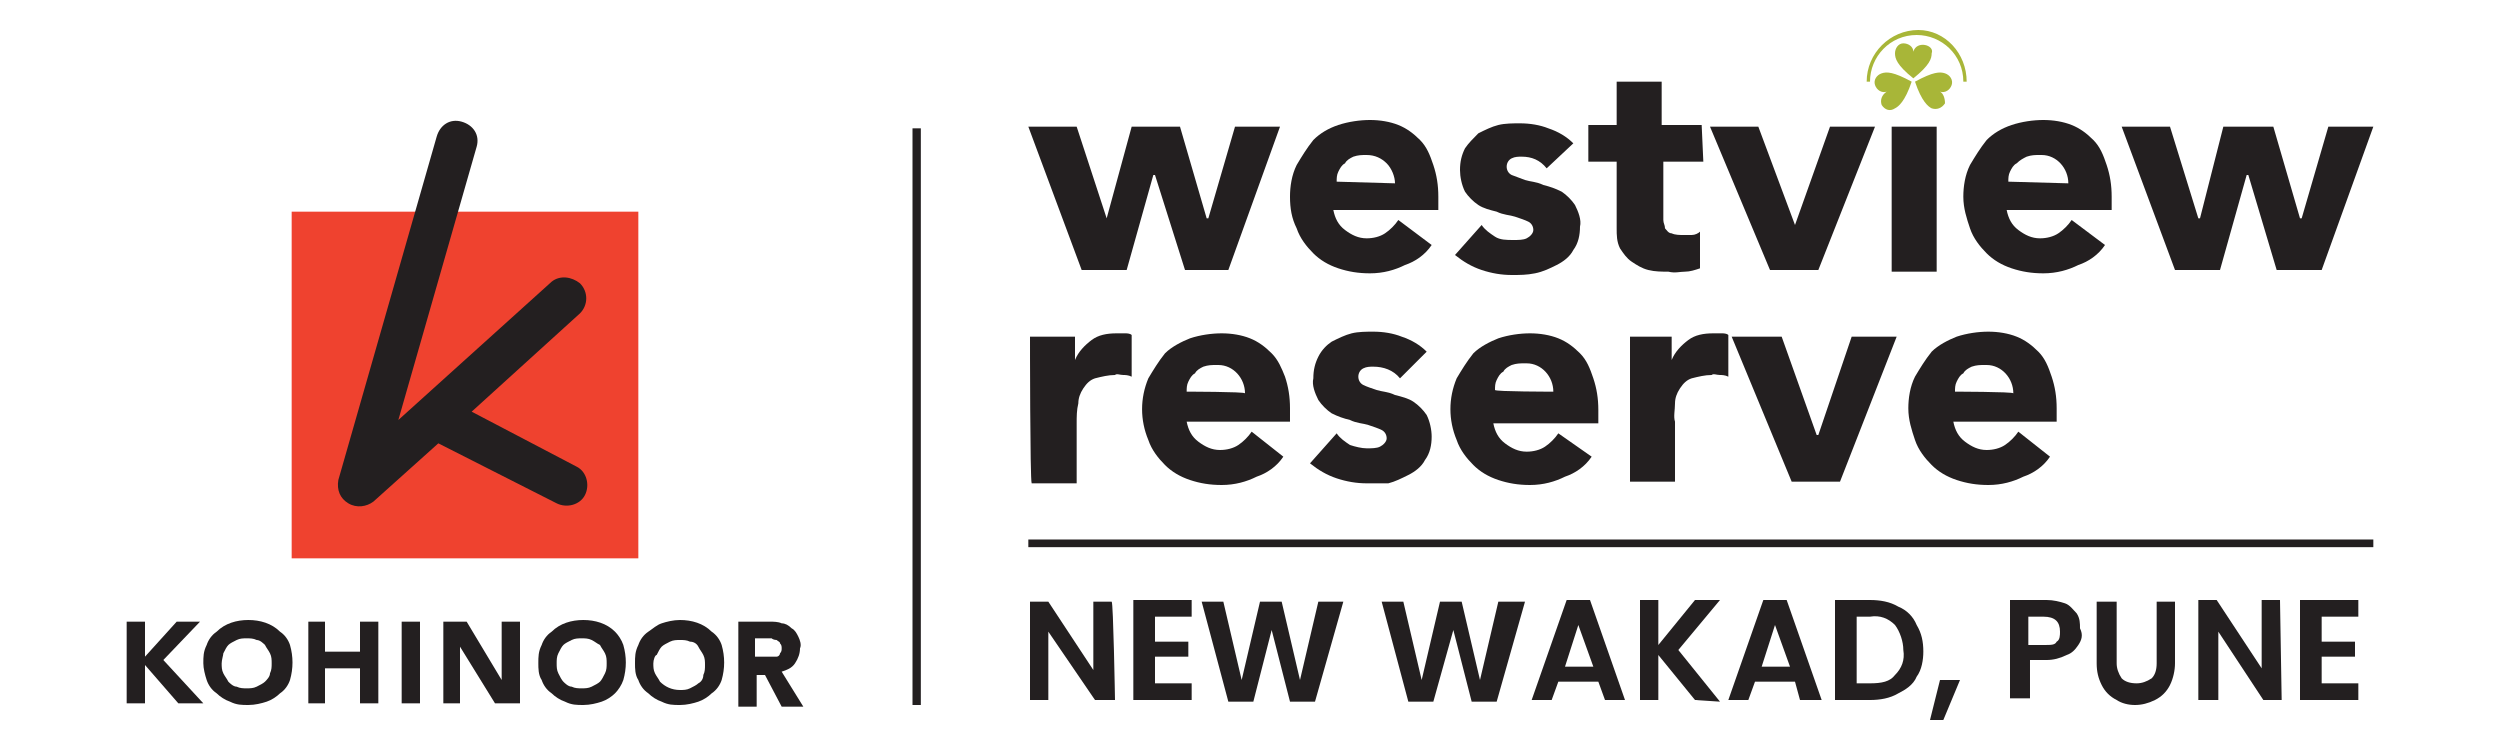
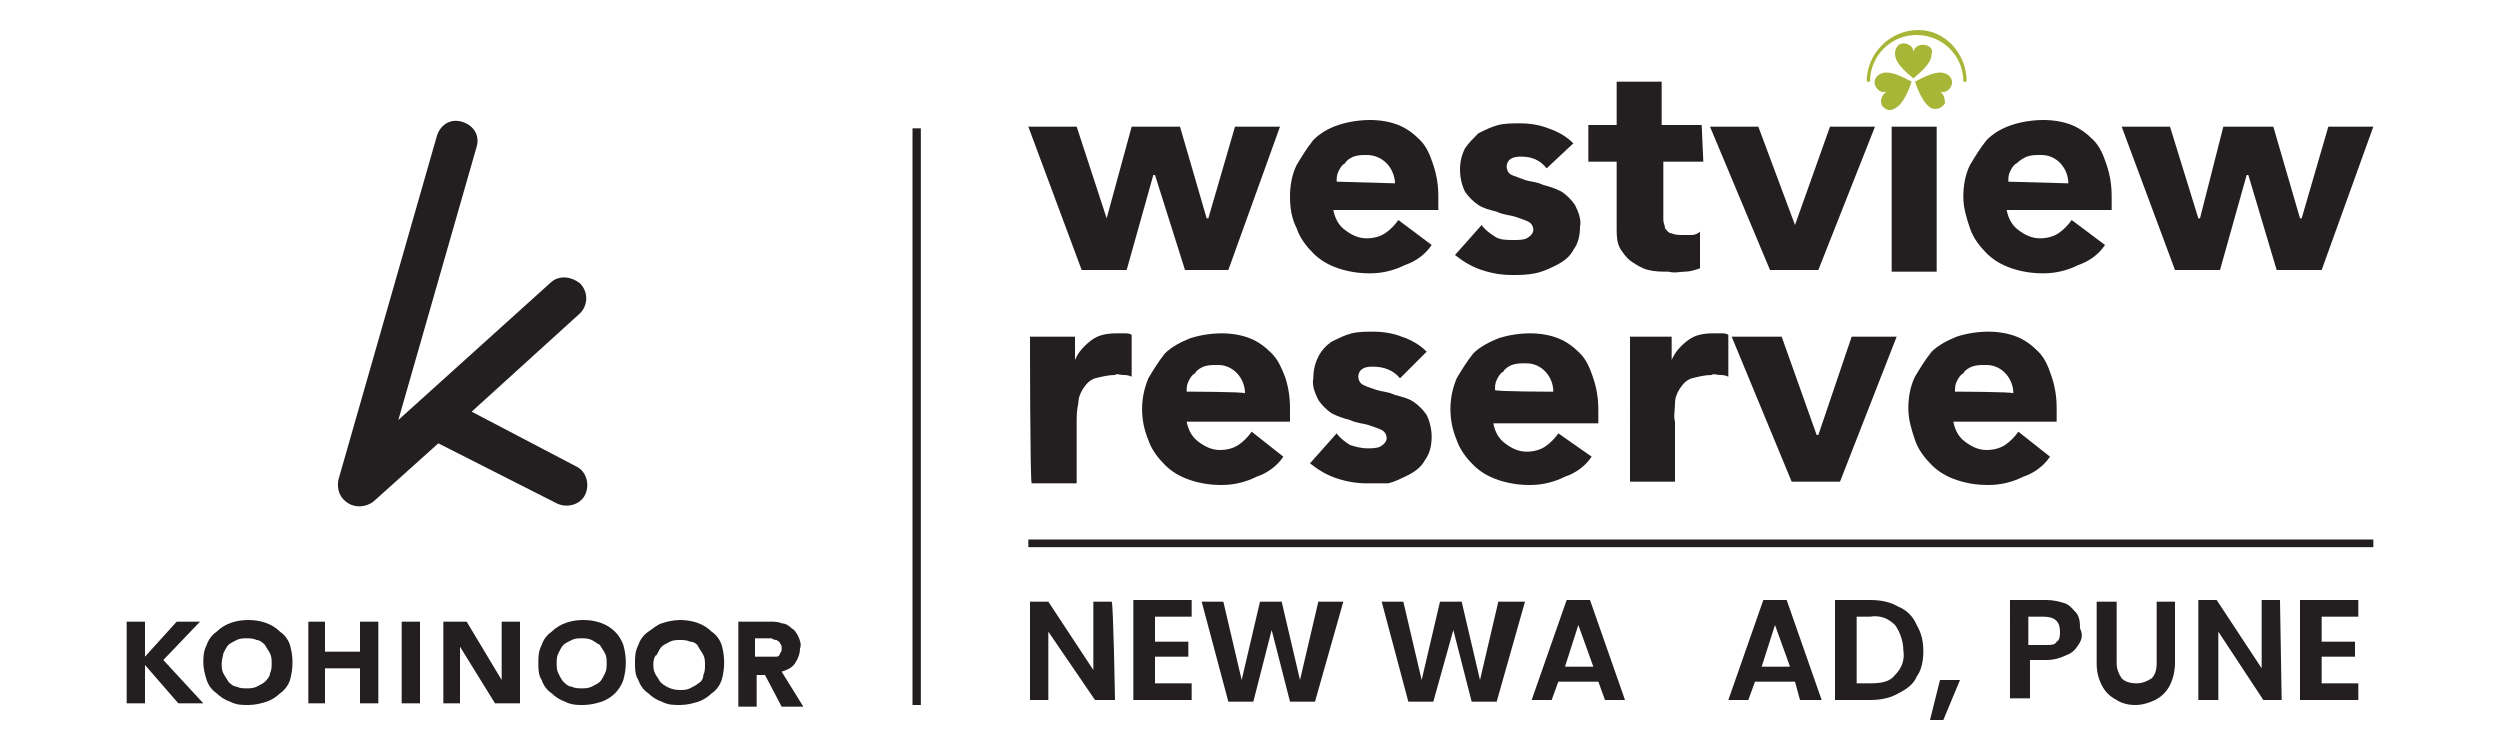
<svg xmlns="http://www.w3.org/2000/svg" version="1.1" id="Layer_1" x="0px" y="0px" viewBox="0 0 150 45" style="enable-background:new 0 0 150 45;" xml:space="preserve">
  <style type="text/css">
	.st0{fill:none;stroke:#231F20;stroke-width:0.46;stroke-miterlimit:10;}
	.st1{fill:#231F20;}
	.st2{fill:#A8B638;}
	.st3{fill:#EF422F;}
	.st4{fill:none;stroke:#231F20;stroke-width:0.5;stroke-miterlimit:10;}
</style>
  <g>
    <g>
      <polygon class="st0" points="61.7,32.6 142.4,32.6 142.4,32.6   " />
      <g>
        <path class="st1" d="M61.8,20.2h2.7v1.4h0c0.2-0.5,0.6-0.9,1-1.2c0.4-0.3,0.9-0.4,1.5-0.4h0.5c0.1,0,0.3,0,0.4,0.1v2.5     c-0.2-0.1-0.4-0.1-0.5-0.1c-0.2,0-0.4-0.1-0.5,0c-0.4,0-0.8,0.1-1.2,0.2c-0.3,0.1-0.5,0.3-0.7,0.6c-0.2,0.3-0.3,0.6-0.3,0.9     c-0.1,0.4-0.1,0.8-0.1,1.2v3.6h-2.7C61.8,28.8,61.8,20.2,61.8,20.2z" />
        <path class="st1" d="M77,27.4c-0.4,0.6-1,1-1.6,1.2c-0.6,0.3-1.3,0.5-2.1,0.5c-0.7,0-1.3-0.1-1.9-0.3c-0.6-0.2-1.1-0.5-1.5-0.9     c-0.4-0.4-0.8-0.9-1-1.5c-0.5-1.2-0.5-2.5,0-3.7c0.3-0.5,0.6-1,1-1.5c0.4-0.4,1-0.7,1.5-0.9c0.6-0.2,1.3-0.3,1.9-0.3     c0.6,0,1.2,0.1,1.7,0.3c0.5,0.2,0.9,0.5,1.3,0.9c0.4,0.4,0.6,0.9,0.8,1.4c0.2,0.6,0.3,1.2,0.3,1.9v0.8h-6.2     c0.1,0.5,0.3,0.9,0.7,1.2c0.4,0.3,0.8,0.5,1.3,0.5c0.4,0,0.8-0.1,1.1-0.3c0.3-0.2,0.6-0.5,0.8-0.8L77,27.4z M74.7,23.6     c0-0.9-0.7-1.7-1.6-1.7c0,0-0.1,0-0.1,0c-0.3,0-0.5,0-0.8,0.1c-0.2,0.1-0.4,0.2-0.5,0.4c-0.2,0.1-0.3,0.3-0.4,0.5     c-0.1,0.2-0.1,0.4-0.1,0.6C71.1,23.5,74.7,23.5,74.7,23.6L74.7,23.6z" />
        <path class="st1" d="M84,22.7C83.6,22.2,83,22,82.4,22c-0.2,0-0.4,0-0.6,0.1c-0.2,0.1-0.3,0.3-0.3,0.5c0,0.2,0.1,0.4,0.3,0.5     c0.2,0.1,0.5,0.2,0.8,0.3c0.3,0.1,0.7,0.1,1.1,0.3c0.4,0.1,0.8,0.2,1.1,0.4c0.3,0.2,0.6,0.5,0.8,0.8c0.2,0.4,0.3,0.9,0.3,1.3     c0,0.5-0.1,1-0.4,1.4c-0.2,0.4-0.6,0.7-1,0.9c-0.4,0.2-0.8,0.4-1.2,0.5C82.9,29,82.4,29,82,29c-0.6,0-1.2-0.1-1.8-0.3     c-0.6-0.2-1.1-0.5-1.6-0.9l1.6-1.8c0.2,0.3,0.5,0.5,0.8,0.7c0.3,0.1,0.7,0.2,1,0.2c0.3,0,0.6,0,0.8-0.1c0.2-0.1,0.4-0.3,0.4-0.5     c0-0.2-0.1-0.4-0.3-0.5c-0.2-0.1-0.5-0.2-0.8-0.3c-0.3-0.1-0.7-0.1-1.1-0.3c-0.4-0.1-0.7-0.2-1.1-0.4c-0.3-0.2-0.6-0.5-0.8-0.8     c-0.2-0.4-0.4-0.9-0.3-1.3c0-0.5,0.1-0.9,0.3-1.3c0.2-0.4,0.5-0.7,0.8-0.9c0.4-0.2,0.8-0.4,1.2-0.5c0.4-0.1,0.9-0.1,1.3-0.1     c0.6,0,1.2,0.1,1.7,0.3c0.6,0.2,1.1,0.5,1.5,0.9L84,22.7z" />
        <path class="st1" d="M95.5,27.4c-0.4,0.6-1,1-1.6,1.2c-0.6,0.3-1.3,0.5-2.1,0.5c-0.7,0-1.3-0.1-1.9-0.3c-0.6-0.2-1.1-0.5-1.5-0.9     c-0.4-0.4-0.8-0.9-1-1.5c-0.5-1.2-0.5-2.5,0-3.7c0.3-0.5,0.6-1,1-1.5c0.4-0.4,1-0.7,1.5-0.9c0.6-0.2,1.3-0.3,1.9-0.3     c0.6,0,1.2,0.1,1.7,0.3c0.5,0.2,0.9,0.5,1.3,0.9c0.4,0.4,0.6,0.9,0.8,1.5c0.2,0.6,0.3,1.2,0.3,1.9v0.8h-6.3     c0.1,0.5,0.3,0.9,0.7,1.2c0.4,0.3,0.8,0.5,1.3,0.5c0.4,0,0.8-0.1,1.1-0.3c0.3-0.2,0.6-0.5,0.8-0.8L95.5,27.4z M93.2,23.5     c0-0.9-0.7-1.7-1.6-1.7c0,0,0,0-0.1,0c-0.3,0-0.5,0-0.8,0.1c-0.2,0.1-0.4,0.2-0.5,0.4c-0.2,0.1-0.3,0.3-0.4,0.5     c-0.1,0.2-0.1,0.4-0.1,0.6C89.7,23.5,93.2,23.5,93.2,23.5z" />
        <path class="st1" d="M97.6,20.2h2.7v1.4h0c0.2-0.5,0.6-0.9,1-1.2c0.4-0.3,0.9-0.4,1.5-0.4h0.5c0.1,0,0.3,0,0.4,0.1v2.5     c-0.2-0.1-0.4-0.1-0.5-0.1c-0.2,0-0.4-0.1-0.5,0c-0.4,0-0.8,0.1-1.2,0.2c-0.3,0.1-0.5,0.3-0.7,0.6c-0.2,0.3-0.3,0.6-0.3,0.9     c0,0.4-0.1,0.8,0,1.1v3.6h-2.7V20.2z" />
        <polygon class="st1" points="103.9,20.2 106.9,20.2 109,26.1 109.1,26.1 111.1,20.2 113.8,20.2 110.4,28.9 107.5,28.9    " />
        <path class="st1" d="M123,27.4c-0.4,0.6-1,1-1.6,1.2c-0.6,0.3-1.3,0.5-2.1,0.5c-0.7,0-1.3-0.1-1.9-0.3c-0.6-0.2-1.1-0.5-1.5-0.9     c-0.4-0.4-0.8-0.9-1-1.5c-0.2-0.6-0.4-1.2-0.4-1.9c0-0.6,0.1-1.3,0.4-1.9c0.3-0.5,0.6-1,1-1.5c0.4-0.4,1-0.7,1.5-0.9     c0.6-0.2,1.3-0.3,1.9-0.3c0.6,0,1.2,0.1,1.7,0.3c0.5,0.2,0.9,0.5,1.3,0.9c0.4,0.4,0.6,0.9,0.8,1.5c0.2,0.6,0.3,1.2,0.3,1.9v0.8     h-6.2c0.1,0.5,0.3,0.9,0.7,1.2c0.4,0.3,0.8,0.5,1.3,0.5c0.4,0,0.8-0.1,1.1-0.3c0.3-0.2,0.6-0.5,0.8-0.8L123,27.4z M120.8,23.6     c0-0.9-0.7-1.7-1.6-1.7c0,0-0.1,0-0.1,0c-0.3,0-0.5,0-0.8,0.1c-0.2,0.1-0.4,0.2-0.5,0.4c-0.2,0.1-0.3,0.3-0.4,0.5     c-0.1,0.2-0.1,0.4-0.1,0.6C117.1,23.5,120.8,23.5,120.8,23.6L120.8,23.6z" />
      </g>
      <g>
        <path class="st2" d="M114.8,3.1c0-0.3-0.3-0.5-0.6-0.5c-0.3,0-0.5,0.3-0.5,0.6c0,0.3,0.1,0.7,1.1,1.5c1-0.8,1.1-1.2,1.1-1.5     C116.1,2.7,115,2.4,114.8,3.1" />
        <path class="st2" d="M116.4,5.5c0.3,0.1,0.6-0.1,0.7-0.4c0.1-0.3-0.1-0.6-0.4-0.7c-0.3-0.1-0.7-0.1-1.8,0.5     c0.4,1.2,0.8,1.5,1,1.6c0.3,0.1,0.6,0,0.8-0.3C116.7,5.9,116.6,5.6,116.4,5.5" />
        <path class="st2" d="M113.2,5.5c-0.3,0.1-0.6-0.1-0.7-0.4c-0.1-0.3,0.1-0.6,0.4-0.7l0,0c0.3-0.1,0.7-0.1,1.8,0.5     c-0.4,1.2-0.8,1.5-1,1.6c-0.3,0.2-0.6,0.1-0.8-0.2C112.8,6,112.9,5.7,113.2,5.5C113.2,5.5,113.2,5.5,113.2,5.5" />
        <path class="st2" d="M118,4.9h-0.2c0-1.6-1.3-2.8-2.8-2.8c-1.6,0-2.8,1.3-2.8,2.8h-0.2c0-1.7,1.4-3.1,3.1-3.1     C116.7,1.8,118,3.2,118,4.9" />
        <polygon class="st1" points="61.7,7.6 64.6,7.6 66.4,13.1 66.4,13.1 67.9,7.6 70.8,7.6 72.4,13.1 72.5,13.1 74.1,7.6 76.8,7.6      73.7,16.2 71.1,16.2 69.3,10.5 69.2,10.5 67.6,16.2 64.9,16.2    " />
        <path class="st1" d="M85.9,14.7c-0.4,0.6-1,1-1.6,1.2c-0.6,0.3-1.3,0.5-2.1,0.5c-0.7,0-1.3-0.1-1.9-0.3c-0.6-0.2-1.1-0.5-1.5-0.9     c-0.4-0.4-0.8-0.9-1-1.5c-0.3-0.6-0.4-1.2-0.4-1.9c0-0.6,0.1-1.3,0.4-1.9c0.3-0.5,0.6-1,1-1.5c0.4-0.4,0.9-0.7,1.5-0.9     c0.6-0.2,1.3-0.3,1.9-0.3c0.6,0,1.2,0.1,1.7,0.3c0.5,0.2,0.9,0.5,1.3,0.9c0.4,0.4,0.6,0.9,0.8,1.5c0.2,0.6,0.3,1.2,0.3,1.9v0.8     H80c0.1,0.5,0.3,0.9,0.7,1.2c0.4,0.3,0.8,0.5,1.3,0.5c0.4,0,0.8-0.1,1.1-0.3c0.3-0.2,0.6-0.5,0.8-0.8L85.9,14.7z M83.7,11     c0-0.4-0.2-0.9-0.5-1.2c-0.3-0.3-0.7-0.5-1.2-0.5c-0.3,0-0.5,0-0.8,0.1c-0.2,0.1-0.4,0.2-0.5,0.4c-0.2,0.1-0.3,0.3-0.4,0.5     c-0.1,0.2-0.1,0.4-0.1,0.6L83.7,11L83.7,11z" />
        <path class="st1" d="M92.8,10.1c-0.4-0.5-0.9-0.7-1.5-0.7c-0.2,0-0.4,0-0.6,0.1c-0.2,0.1-0.3,0.3-0.3,0.5c0,0.2,0.1,0.4,0.3,0.5     c0.3,0.1,0.5,0.2,0.8,0.3c0.3,0.1,0.7,0.1,1.1,0.3c0.4,0.1,0.7,0.2,1.1,0.4c0.3,0.2,0.6,0.5,0.8,0.8c0.2,0.4,0.4,0.9,0.3,1.3     c0,0.5-0.1,1-0.4,1.4c-0.2,0.4-0.6,0.7-1,0.9c-0.4,0.2-0.8,0.4-1.3,0.5c-0.5,0.1-0.9,0.1-1.4,0.1c-0.6,0-1.2-0.1-1.8-0.3     c-0.6-0.2-1.1-0.5-1.6-0.9l1.6-1.8c0.2,0.3,0.5,0.5,0.8,0.7c0.3,0.2,0.7,0.2,1.1,0.2c0.3,0,0.6,0,0.8-0.1     c0.2-0.1,0.4-0.3,0.4-0.5c0-0.2-0.1-0.4-0.3-0.5c-0.2-0.1-0.5-0.2-0.8-0.3c-0.3-0.1-0.7-0.1-1.1-0.3c-0.4-0.1-0.8-0.2-1.1-0.4     c-0.3-0.2-0.6-0.5-0.8-0.8c-0.2-0.4-0.3-0.9-0.3-1.3c0-0.5,0.1-0.9,0.3-1.3c0.2-0.3,0.5-0.6,0.8-0.9c0.4-0.2,0.8-0.4,1.2-0.5     c0.4-0.1,0.9-0.1,1.3-0.1c0.6,0,1.2,0.1,1.7,0.3c0.6,0.2,1.1,0.5,1.5,0.9L92.8,10.1z" />
        <path class="st1" d="M102.2,9.7h-2.4v2.9c0,0.2,0,0.4,0,0.6c0,0.2,0.1,0.3,0.1,0.5c0.1,0.1,0.2,0.3,0.4,0.3     c0.2,0.1,0.5,0.1,0.7,0.1c0.2,0,0.4,0,0.5,0c0.2,0,0.4-0.1,0.5-0.2v2.2c-0.3,0.1-0.6,0.2-0.9,0.2c-0.3,0-0.6,0.1-1,0     c-0.4,0-0.8,0-1.2-0.1c-0.4-0.1-0.7-0.3-1-0.5c-0.3-0.2-0.5-0.5-0.7-0.8c-0.2-0.4-0.2-0.8-0.2-1.2V9.7h-1.7V7.5h1.7V4.9h2.7v2.6     h2.4L102.2,9.7L102.2,9.7z" />
        <polygon class="st1" points="102.6,7.6 105.5,7.6 107.7,13.5 107.7,13.5 109.8,7.6 112.5,7.6 109.1,16.2 106.2,16.2    " />
        <rect x="113.5" y="7.6" class="st1" width="2.7" height="8.7" />
        <path class="st1" d="M126.3,14.7c-0.4,0.6-1,1-1.6,1.2c-0.6,0.3-1.3,0.5-2.1,0.5c-0.7,0-1.3-0.1-1.9-0.3     c-0.6-0.2-1.1-0.5-1.5-0.9c-0.4-0.4-0.8-0.9-1-1.5c-0.2-0.6-0.4-1.2-0.4-1.9c0-0.6,0.1-1.3,0.4-1.9c0.3-0.5,0.6-1,1-1.5     c0.4-0.4,0.9-0.7,1.5-0.9c0.6-0.2,1.3-0.3,1.9-0.3c0.6,0,1.2,0.1,1.7,0.3c0.5,0.2,0.9,0.5,1.3,0.9c0.4,0.4,0.6,0.9,0.8,1.5     c0.2,0.6,0.3,1.2,0.3,1.9v0.8h-6.3c0.1,0.5,0.3,0.9,0.7,1.2c0.4,0.3,0.8,0.5,1.3,0.5c0.4,0,0.8-0.1,1.1-0.3     c0.3-0.2,0.6-0.5,0.8-0.8L126.3,14.7z M124.1,11c0-0.9-0.7-1.7-1.6-1.7c0,0-0.1,0-0.1,0c-0.3,0-0.5,0-0.8,0.1     c-0.2,0.1-0.4,0.2-0.6,0.4c-0.2,0.1-0.3,0.3-0.4,0.5c-0.1,0.2-0.1,0.4-0.1,0.6L124.1,11L124.1,11z" />
        <polygon class="st1" points="127.3,7.6 130.2,7.6 131.9,13.1 132,13.1 133.4,7.6 136.4,7.6 138,13.1 138.1,13.1 139.7,7.6      142.4,7.6 139.3,16.2 136.6,16.2 134.9,10.5 134.8,10.5 133.2,16.2 130.5,16.2    " />
      </g>
      <g>
        <path class="st1" d="M66.9,42h-1.2l-2.8-4.1V42h-1.1v-5.9h1.1l2.7,4.1v-4.1h1.1C66.8,36.1,66.9,42,66.9,42z" />
        <path class="st1" d="M69.3,37v1.5h2v0.9h-2V41h2.2v1H68V36h3.5v1C71.5,37,69.3,37,69.3,37z" />
        <path class="st1" d="M80.6,36.1l-1.7,6h-1.5l-1.1-4.3l-1.1,4.3h-1.5l-1.6-6h1.3l1.1,4.7l1.1-4.7h1.3l1.1,4.7l1.1-4.7H80.6z" />
        <path class="st1" d="M91.5,36.1l-1.7,6h-1.5l-1.1-4.3L86,42.1h-1.5l-1.6-6h1.3l1.1,4.7l1.1-4.7h1.3l1.1,4.7l1.1-4.7H91.5z" />
        <path class="st1" d="M95.9,40.9h-2.4l-0.4,1.1h-1.2l2.1-6h1.4l2.1,6h-1.2L95.9,40.9z M95.6,40l-0.9-2.5L93.9,40H95.6z" />
-         <path class="st1" d="M101.7,42l-2.2-2.7V42h-1.1v-6h1.1v2.7l2.2-2.7h1.5l-2.5,3l2.5,3.1C103.2,42.1,101.7,42,101.7,42z" />
        <path class="st1" d="M107.7,40.9h-2.4l-0.4,1.1h-1.2l2.1-6h1.4l2.1,6h-1.3L107.7,40.9z M107.4,40l-0.9-2.5l-0.8,2.5H107.4z" />
        <path class="st1" d="M113.9,36.4c0.5,0.2,0.9,0.6,1.1,1.1c0.3,0.5,0.4,1,0.4,1.6c0,0.5-0.1,1.1-0.4,1.5c-0.2,0.5-0.7,0.8-1.1,1     c-0.5,0.3-1.1,0.4-1.7,0.4h-2.1v-6h2.1C112.8,36,113.4,36.1,113.9,36.4z M113.7,40.5c0.4-0.4,0.6-0.9,0.5-1.5     c0-0.5-0.2-1.1-0.5-1.5c-0.4-0.4-0.9-0.6-1.5-0.5h-0.8v4h0.8C112.9,41,113.4,40.9,113.7,40.5z" />
        <path class="st1" d="M117.6,40.8l-1,2.4h-0.8l0.6-2.4L117.6,40.8z" />
        <path class="st1" d="M124.7,38.7c-0.2,0.3-0.4,0.5-0.7,0.6c-0.4,0.2-0.8,0.3-1.2,0.3h-1v2.3h-1.2V36h2.2c0.4,0,0.8,0.1,1.1,0.2     c0.3,0.1,0.5,0.4,0.7,0.6c0.2,0.3,0.2,0.6,0.2,0.9C125,38.1,124.9,38.4,124.7,38.7z M123.4,38.5c0.2-0.1,0.2-0.4,0.2-0.6     c0-0.6-0.3-0.9-1-0.9h-0.9v1.7h0.9C123.1,38.7,123.3,38.7,123.4,38.5z" />
        <path class="st1" d="M127,36.1v3.7c0,0.3,0.1,0.6,0.3,0.9c0.2,0.2,0.5,0.3,0.9,0.3c0.3,0,0.6-0.1,0.9-0.3     c0.2-0.2,0.3-0.5,0.3-0.9v-3.7h1.1v3.7c0,0.4-0.1,0.9-0.3,1.3c-0.2,0.4-0.5,0.7-0.9,0.9c-0.4,0.2-0.8,0.3-1.2,0.3     c-0.4,0-0.8-0.1-1.1-0.3c-0.4-0.2-0.7-0.5-0.9-0.9c-0.2-0.4-0.3-0.8-0.3-1.3v-3.7H127z" />
        <path class="st1" d="M136.9,42h-1.1l-2.7-4.1V42h-1.2v-6h1.1l2.7,4.1V36h1.1L136.9,42z" />
        <path class="st1" d="M139.3,37v1.5h2v0.9h-2V41h2.2v1h-3.5V36h3.5v1C141.6,37,139.3,37,139.3,37z" />
      </g>
    </g>
    <g>
-       <rect x="17.5" y="12.7" class="st3" width="20.8" height="20.8" />
      <path class="st1" d="M34.6,28l-6.3-3.3l6.5-5.9c0.5-0.5,0.5-1.3,0-1.8c-0.5-0.4-1.2-0.5-1.7-0.1l-9.2,8.3l4.7-16.4    c0.2-0.7-0.2-1.3-0.9-1.5c-0.7-0.2-1.3,0.2-1.5,0.9l0,0l-5.9,20.6c-0.1,0.6,0.1,1.1,0.6,1.4c0.5,0.3,1.1,0.2,1.5-0.1l3.9-3.5    l7.1,3.6c0.6,0.3,1.4,0.1,1.7-0.5c0,0,0,0,0,0C35.4,29.1,35.2,28.3,34.6,28" />
      <polygon class="st1" points="7.6,37.3 8.7,37.3 8.7,39.4 10.6,37.3 12,37.3 9.8,39.6 12.2,42.2 10.7,42.2 8.7,39.9 8.7,42.2     7.6,42.2   " />
      <path class="st1" d="M12.2,39.8c0-0.4,0-0.7,0.2-1.1c0.1-0.3,0.3-0.6,0.6-0.8c0.5-0.5,1.2-0.7,1.9-0.7c0.7,0,1.4,0.2,1.9,0.7    c0.3,0.2,0.5,0.5,0.6,0.8c0.2,0.7,0.2,1.4,0,2.1c-0.1,0.3-0.3,0.6-0.6,0.8c-0.2,0.2-0.5,0.4-0.8,0.5c-0.3,0.1-0.7,0.2-1.1,0.2    c-0.4,0-0.7,0-1.1-0.2c-0.3-0.1-0.6-0.3-0.8-0.5c-0.3-0.2-0.5-0.5-0.6-0.8C12.3,40.5,12.2,40.1,12.2,39.8 M13.3,39.8    c0,0.2,0,0.4,0.1,0.6c0.1,0.2,0.2,0.3,0.3,0.5c0.1,0.1,0.3,0.3,0.5,0.3c0.2,0.1,0.4,0.1,0.6,0.1c0.2,0,0.4,0,0.6-0.1    c0.2-0.1,0.4-0.2,0.5-0.3c0.1-0.1,0.3-0.3,0.3-0.5c0.1-0.2,0.1-0.4,0.1-0.6c0-0.2,0-0.4-0.1-0.6c-0.1-0.2-0.2-0.3-0.3-0.5    c-0.1-0.1-0.3-0.3-0.5-0.3c-0.2-0.1-0.4-0.1-0.6-0.1c-0.2,0-0.4,0-0.6,0.1c-0.2,0.1-0.4,0.2-0.5,0.3c-0.1,0.1-0.2,0.3-0.3,0.5    C13.4,39.3,13.3,39.6,13.3,39.8" />
      <polygon class="st1" points="18.5,37.3 19.5,37.3 19.5,39.1 21.6,39.1 21.6,37.3 22.7,37.3 22.7,42.2 21.6,42.2 21.6,40.1     19.5,40.1 19.5,42.2 18.5,42.2   " />
      <rect x="24.1" y="37.3" class="st1" width="1.1" height="4.9" />
      <polygon class="st1" points="26.6,37.3 28,37.3 30.1,40.8 30.1,40.8 30.1,37.3 31.2,37.3 31.2,42.2 29.7,42.2 27.6,38.8     27.6,38.8 27.6,42.2 26.6,42.2   " />
      <path class="st1" d="M32.3,39.8c0-0.4,0-0.7,0.2-1.1c0.1-0.3,0.3-0.6,0.6-0.8c0.5-0.5,1.2-0.7,1.9-0.7c0.7,0,1.4,0.2,1.9,0.7    c0.2,0.2,0.4,0.5,0.5,0.8c0.2,0.7,0.2,1.4,0,2.1c-0.1,0.3-0.3,0.6-0.5,0.8c-0.2,0.2-0.5,0.4-0.8,0.5c-0.3,0.1-0.7,0.2-1.1,0.2    c-0.4,0-0.7,0-1.1-0.2c-0.3-0.1-0.6-0.3-0.8-0.5c-0.3-0.2-0.5-0.5-0.6-0.8C32.3,40.5,32.3,40.1,32.3,39.8 M33.4,39.8    c0,0.2,0,0.4,0.1,0.6c0.1,0.2,0.2,0.4,0.3,0.5c0.1,0.1,0.3,0.3,0.5,0.3c0.2,0.1,0.4,0.1,0.6,0.1c0.2,0,0.4,0,0.6-0.1    c0.2-0.1,0.4-0.2,0.5-0.3c0.1-0.1,0.2-0.3,0.3-0.5c0.1-0.2,0.1-0.4,0.1-0.6c0-0.2,0-0.4-0.1-0.6c-0.1-0.2-0.2-0.3-0.3-0.5    c-0.2-0.1-0.3-0.2-0.5-0.3c-0.2-0.1-0.4-0.1-0.6-0.1c-0.2,0-0.4,0-0.6,0.1c-0.2,0.1-0.4,0.2-0.5,0.3c-0.1,0.1-0.2,0.3-0.3,0.5    C33.4,39.4,33.4,39.6,33.4,39.8" />
      <path class="st1" d="M38.1,39.8c0-0.4,0-0.7,0.2-1.1c0.1-0.3,0.3-0.6,0.6-0.8c0.3-0.2,0.5-0.4,0.8-0.5c0.3-0.1,0.7-0.2,1.1-0.2    c0.7,0,1.4,0.2,1.9,0.7c0.3,0.2,0.5,0.5,0.6,0.8c0.2,0.7,0.2,1.4,0,2.1c-0.1,0.3-0.3,0.6-0.6,0.8c-0.2,0.2-0.5,0.4-0.8,0.5    c-0.3,0.1-0.7,0.2-1.1,0.2c-0.4,0-0.7,0-1.1-0.2c-0.3-0.1-0.6-0.3-0.8-0.5c-0.3-0.2-0.5-0.5-0.6-0.8    C38.1,40.5,38.1,40.1,38.1,39.8 M39.2,39.8c0,0.2,0,0.4,0.1,0.6c0.1,0.2,0.2,0.3,0.3,0.5c0.3,0.3,0.7,0.5,1.2,0.5    c0.2,0,0.4,0,0.6-0.1c0.2-0.1,0.4-0.2,0.5-0.3c0.2-0.1,0.3-0.3,0.3-0.5c0.1-0.2,0.1-0.4,0.1-0.6c0-0.2,0-0.4-0.1-0.6    c-0.1-0.2-0.2-0.3-0.3-0.5c-0.1-0.2-0.3-0.3-0.5-0.3c-0.2-0.1-0.4-0.1-0.6-0.1c-0.2,0-0.4,0-0.6,0.1c-0.2,0.1-0.4,0.2-0.5,0.3    c-0.1,0.1-0.2,0.3-0.3,0.5C39.3,39.3,39.2,39.6,39.2,39.8" />
      <path class="st1" d="M44.3,37.3h1.9c0.2,0,0.5,0,0.7,0.1c0.2,0,0.4,0.1,0.6,0.3c0.2,0.1,0.3,0.3,0.4,0.5c0.1,0.2,0.2,0.5,0.1,0.7    c0,0.3-0.1,0.6-0.3,0.9c-0.2,0.3-0.5,0.4-0.8,0.5l1.3,2.1h-1.3l-1-1.9h-0.5v1.9h-1.1V37.3z M45.4,39.4h0.9c0.1,0,0.2,0,0.3,0    c0.1,0,0.2-0.1,0.2-0.2c0.1-0.1,0.1-0.2,0.1-0.3c0-0.1,0-0.2-0.1-0.3c0-0.1-0.1-0.1-0.2-0.2c0,0-0.2,0-0.3-0.1c-0.1,0-0.2,0-0.3,0    h-0.7V39.4z" />
    </g>
    <line class="st4" x1="55" y1="7.7" x2="55" y2="42.3" />
  </g>
</svg>